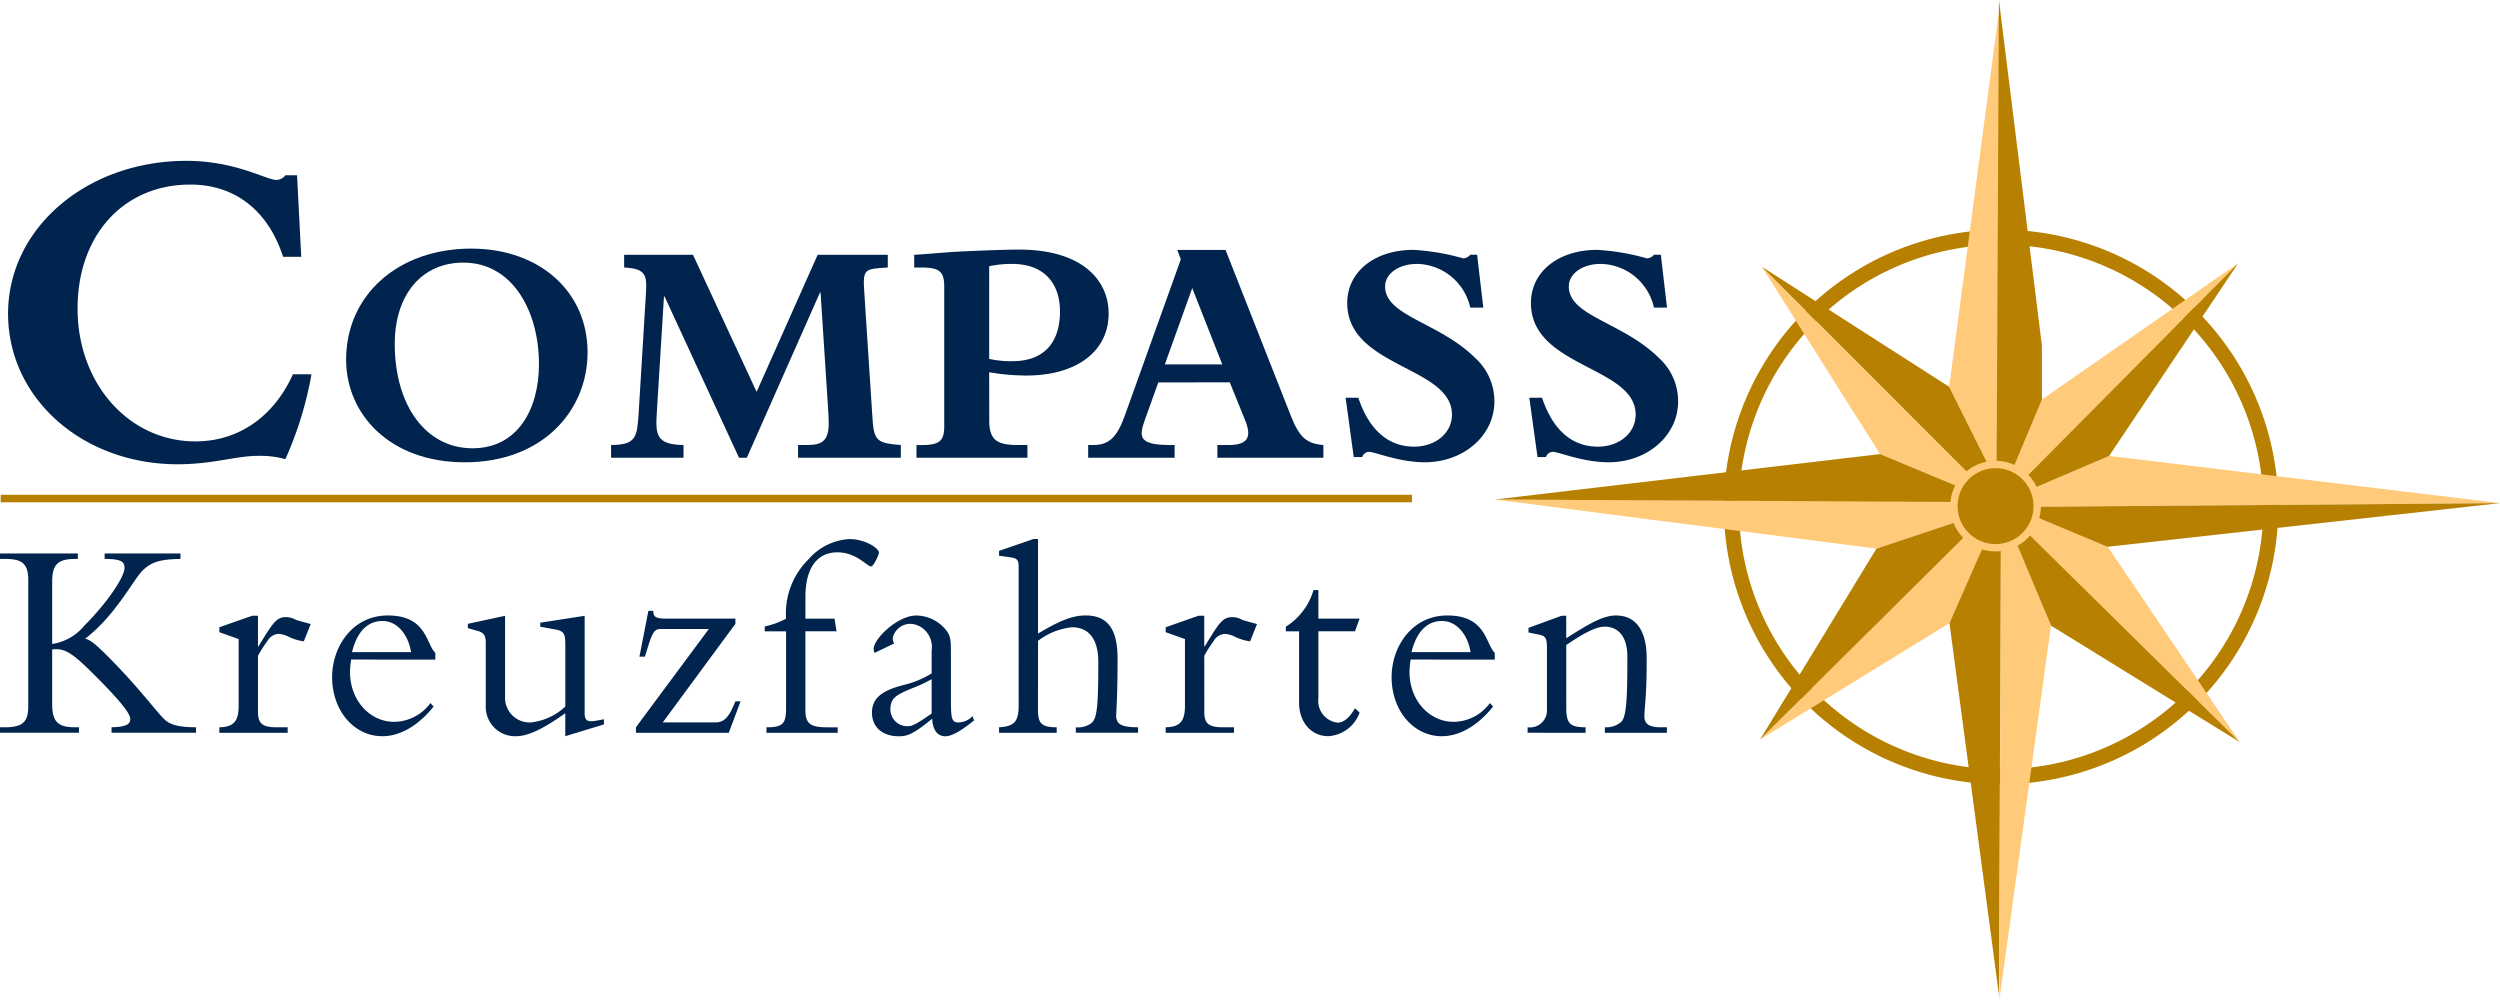
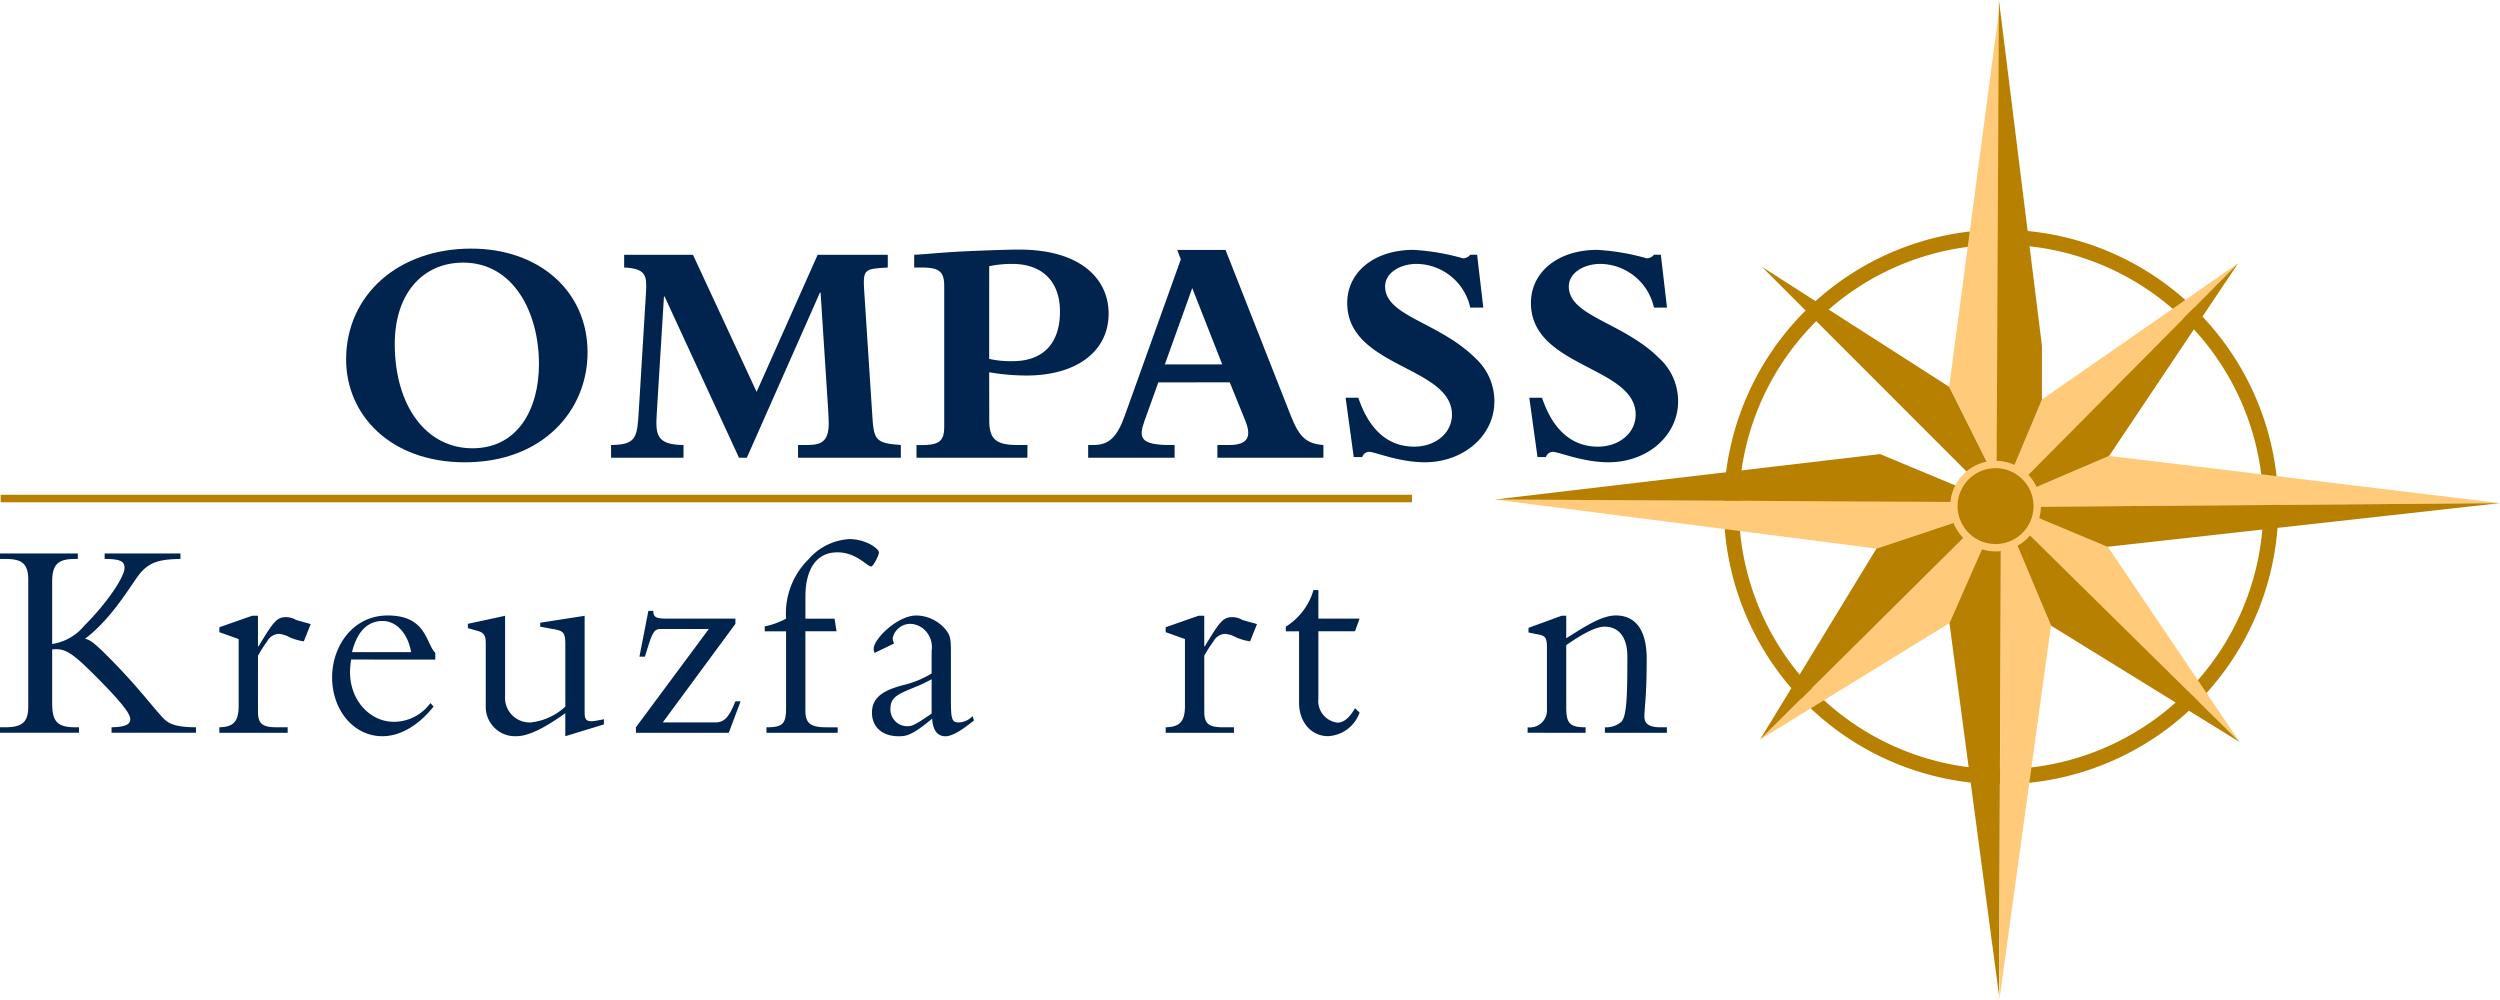
<svg xmlns="http://www.w3.org/2000/svg" width="262" height="104.826" viewBox="0 0 262 104.826">
  <g id="Gruppe_3" data-name="Gruppe 3" transform="translate(392.68 -295.186)">
-     <path id="Pfad_1" data-name="Pfad 1" d="M-359.809,338.97a37.789,37.789,0,0,1-2.735,8.89,9.918,9.918,0,0,0-2.881-.342c-2.3,0-4.738.881-8.4.881-10.015,0-17.781-6.937-17.781-15.78,0-8.987,8.255-16.021,18.709-16.021,5.078,0,8.4,2,9.379,2a1.2,1.2,0,0,0,.976-.489h1.221l.439,8.548h-1.9c-1.562-4.836-5.033-7.571-9.722-7.571-6.984,0-11.819,5.275-11.819,12.994,0,7.865,5.372,13.921,12.356,13.921,4.5,0,8.209-2.588,10.212-7.034" transform="translate(-0.228 -4.557)" fill="#00244d" />
    <path id="Pfad_2" data-name="Pfad 2" d="M-333.5,328.284c7.146,0,12.206,4.478,12.206,10.874,0,6.085-4.685,11.522-12.858,11.522-7.865,0-12.446-5.026-12.446-10.77,0-6.772,5.471-11.626,13.1-11.626m.135,20.926c4.753,0,6.975-4.1,6.975-8.823,0-5.505-2.734-10.635-7.931-10.635-4.344,0-7.182,3.353-7.182,8.516,0,6.532,3.317,10.942,8.139,10.942" transform="translate(-9.809 -7.044)" fill="#00244d" />
    <path id="Pfad_3" data-name="Pfad 3" d="M-305.714,333.484h-.068l-.75,12.174c-.139,2.258-.1,3.351,2.8,3.386v1.332h-7.593v-1.332c2.669-.035,2.738-.788,2.908-3.626l.753-12.376c.1-1.745,0-2.5-2.291-2.6v-1.333h7.214l6.669,14.362,6.395-14.362h7.351v1.333c-2.461.139-2.633.139-2.461,2.6l.82,12.615c.17,2.873.272,3.18,3.009,3.386v1.332h-10.772v-1.332h.583c1.434,0,2.632,0,2.632-2.224,0-.547-.035-1.095-.068-1.607l-.786-12.139h-.068l-7.659,17.3h-.823" transform="translate(-17.315 -7.219)" fill="#00244d" />
    <path id="Pfad_4" data-name="Pfad 4" d="M-263.1,346.331c0,1.983.75,2.565,2.972,2.565h1.026v1.332h-11.626V348.9h.513c1.881,0,2.395-.411,2.395-1.949V332.279c0-1.574-.513-1.986-2.395-1.986h-.752v-1.333c1.333-.068,3.179-.272,5.539-.376,2.257-.1,4.481-.171,5.437-.171,6.6,0,9.4,3.181,9.4,6.7,0,3.967-3.352,6.5-8.618,6.5a23.114,23.114,0,0,1-3.9-.343m0-1.4a10.339,10.339,0,0,0,2.461.238c3.181,0,4.958-1.847,4.958-5.2,0-3.145-1.847-4.991-4.991-4.991a11.725,11.725,0,0,0-2.427.238Z" transform="translate(-25.905 -7.072)" fill="#00244d" />
    <path id="Pfad_5" data-name="Pfad 5" d="M-240.454,342.34l-1.436,4c-.616,1.743-.58,2.565,2.7,2.565h.444v1.332h-9.06v-1.332h.513c1.639,0,2.5-.752,3.349-3.146l5.848-16.311-.376-.991h5.062l6.837,17.368c.89,2.258,1.642,2.944,3.419,3.08v1.332h-11.11v-1.332h1.195c2.088,0,2.395-.923,1.711-2.6l-1.608-3.967m-3.933-9.881-2.872,8h6.018Z" transform="translate(-30.834 -7.081)" fill="#00244d" />
    <path id="Pfad_6" data-name="Pfad 6" d="M-213.532,343.948h1.333c1.127,3.384,3.146,5.128,5.848,5.128,2.256,0,3.965-1.436,3.965-3.351,0-5.095-10.976-4.924-10.976-11.7,0-3.281,2.874-5.572,6.941-5.572a23.743,23.743,0,0,1,5.2.889.985.985,0,0,0,.752-.377h.718l.65,5.542h-1.368a5.827,5.827,0,0,0-5.573-4.583c-1.915,0-3.351,1.025-3.351,2.361,0,3.144,5.675,3.724,9.5,7.554a6.078,6.078,0,0,1,1.951,4.514c0,3.556-3.216,6.36-7.284,6.36-2.735,0-5.232-1.093-5.848-1.093a.779.779,0,0,0-.718.546h-.889" transform="translate(-38.128 -7.081)" fill="#00244d" />
    <path id="Pfad_7" data-name="Pfad 7" d="M-189.076,343.948h1.333c1.129,3.384,3.145,5.128,5.846,5.128,2.258,0,3.967-1.436,3.967-3.351,0-5.095-10.975-4.924-10.975-11.7,0-3.281,2.871-5.572,6.94-5.572a23.7,23.7,0,0,1,5.2.889.988.988,0,0,0,.753-.377h.72l.648,5.542h-1.368a5.827,5.827,0,0,0-5.575-4.583c-1.914,0-3.349,1.025-3.349,2.361,0,3.144,5.677,3.724,9.506,7.554a6.079,6.079,0,0,1,1.947,4.514c0,3.556-3.212,6.36-7.282,6.36-2.735,0-5.232-1.093-5.846-1.093a.781.781,0,0,0-.719.546h-.887" transform="translate(-43.333 -7.081)" fill="#00244d" />
    <g id="Gruppe_1" data-name="Gruppe 1" transform="translate(-212.023 319.259)">
      <path id="Pfad_8" data-name="Pfad 8" d="M-134.122,383.885a29.09,29.09,0,0,1-29.056-29.058,29.091,29.091,0,0,1,29.056-29.059,29.091,29.091,0,0,1,29.057,29.059A29.09,29.09,0,0,1-134.122,383.885Zm0-56.542A27.514,27.514,0,0,0-161.6,354.827a27.513,27.513,0,0,0,27.482,27.483,27.514,27.514,0,0,0,27.482-27.483A27.515,27.515,0,0,0-134.122,327.342Z" transform="translate(163.178 -325.768)" fill="#b88000" />
    </g>
    <path id="Pfad_9" data-name="Pfad 9" d="M-144.347,361.88l-49.345-.19,40.011,5.144,9.146-3.05" transform="translate(-42.351 -14.154)" fill="#ffcb7a" />
    <path id="Pfad_10" data-name="Pfad 10" d="M-124.673,351.731l3.022-7.219,20.579-14.29L-123.528,352.9" transform="translate(-57.04 -7.457)" fill="#ffcb7a" />
    <path id="Pfad_11" data-name="Pfad 11" d="M-122.051,359.309l8-3.425,40.964,4.949-48.776.384" transform="translate(-57.598 -12.919)" fill="#ffcb7a" />
    <path id="Pfad_12" data-name="Pfad 12" d="M-122.185,363.777l7.784,3.34,13.8,20.439L-123.165,365.4" transform="translate(-57.361 -14.598)" fill="#ffcb7a" />
    <path id="Pfad_13" data-name="Pfad 13" d="M-124.7,367.316l3.612,8.8-5.413,39.25.154-48.044" transform="translate(-56.65 -15.351)" fill="#ffcb7a" />
    <path id="Pfad_14" data-name="Pfad 14" d="M-134.609,366.82l-1.456-1.258-22.288,22.1,19.849-12.193" transform="translate(-49.872 -14.978)" fill="#ffcb7a" />
-     <path id="Pfad_15" data-name="Pfad 15" d="M-145.729,350.332l9.148,3.811.568-1.334-22.1-22.1" transform="translate(-49.924 -7.56)" fill="#ffcb7a" />
    <path id="Pfad_16" data-name="Pfad 16" d="M-133.179,335.814l5.332-40.2-.333,48.812-.618.154" transform="translate(-55.23 -0.09)" fill="#ffcb7a" />
    <path id="Pfad_17" data-name="Pfad 17" d="M-100.771,330.222l-13.532,20.2-8,3.425-.95-.951" transform="translate(-57.341 -7.457)" fill="#b88000" />
    <path id="Pfad_18" data-name="Pfad 18" d="M-73.056,362.171l-48.684.384-.189.951,7.72,3.24" transform="translate(-57.624 -14.257)" fill="#b88000" />
    <path id="Pfad_19" data-name="Pfad 19" d="M-123.338,365.829l22.5,22.164-19.774-12.2-3.693-8.822" transform="translate(-57.118 -15.035)" fill="#b88000" />
    <path id="Pfad_20" data-name="Pfad 20" d="M-127.754,367.26l-1.538-.19-3.845,8.72,5.189,38.974" transform="translate(-55.239 -15.299)" fill="#b88000" />
    <path id="Pfad_21" data-name="Pfad 21" d="M-137.013,364.351l.948.953-22.288,22.1,12.194-20" transform="translate(-49.872 -14.721)" fill="#b88000" />
    <path id="Pfad_22" data-name="Pfad 22" d="M-144.154,359.449l-9.148-3.811-40.39,4.764,49.3.26" transform="translate(-42.351 -12.866)" fill="#b88000" />
    <path id="Pfad_23" data-name="Pfad 23" d="M-158.108,330.706l19.623,12.577,4.382,8.763-1.91.763" transform="translate(-49.924 -7.56)" fill="#b88000" />
    <path id="Pfad_24" data-name="Pfad 24" d="M-126.863,344.088l.243-48.9,4.507,36.221,0,5.649-3.022,7.219" transform="translate(-56.574)" fill="#b88000" />
    <path id="Pfad_25" data-name="Pfad 25" d="M-123.817,361.387a4.361,4.361,0,0,1-4.359,4.363,4.363,4.363,0,0,1-4.367-4.363,4.366,4.366,0,0,1,4.367-4.362,4.364,4.364,0,0,1,4.359,4.362" transform="translate(-55.365 -13.161)" fill="#b88000" />
    <path id="Pfad_26" data-name="Pfad 26" d="M-123.817,361.387a4.361,4.361,0,0,1-4.359,4.363,4.363,4.363,0,0,1-4.367-4.363,4.366,4.366,0,0,1,4.367-4.362A4.364,4.364,0,0,1-123.817,361.387Z" transform="translate(-55.365 -13.161)" fill="none" stroke="#ffcb7a" stroke-width="0.771" />
    <path id="Pfad_27" data-name="Pfad 27" d="M-380.989,387.663v-.575c1.389-.032,1.962-.272,1.962-.845,0-.513-.664-1.54-3.714-4.592-2.417-2.417-3.141-2.87-4.471-2.719v5.649c0,1.9.542,2.507,2.416,2.507h.394v.575h-8.277v-.575h.544c1.933,0,2.416-.666,2.416-2.206v-13.26c0-1.813-.815-2.175-2.416-2.175h-.544v-.575h8.155v.575h-.272c-1.813,0-2.416.572-2.416,2.387v6.525a5.422,5.422,0,0,0,3.382-1.933c2.357-2.357,4.2-5.076,4.2-6.042,0-.694-.454-.937-2.084-.937v-.575h7.944v.575c-2.145.03-3.08.332-3.989,1.238-.937.937-2.838,4.712-6.011,7.129.544.09,1.087.544,2.417,1.873,3.17,3.172,4.862,5.527,5.859,6.524.513.514,1.3.876,3.353.876v.575" transform="translate(0 -15.683)" fill="#00244d" />
    <path id="Pfad_28" data-name="Pfad 28" d="M-359.428,387.221c0,1.24.452,1.631,1.962,1.631h1.149v.575h-7.159v-.575c1.54-.032,2.023-.666,2.023-2.265v-6.979l-2.023-.723v-.516l3.442-1.208h.605v3.2h.061c1.51-2.477,1.873-3.052,2.868-3.052a2.06,2.06,0,0,1,1.029.273c.3.12.845.241,1.569.454l-.723,1.809a5.359,5.359,0,0,1-1.6-.483,2.7,2.7,0,0,0-1.057-.3,1.461,1.461,0,0,0-1.178.782,13.218,13.218,0,0,0-.967,1.511" transform="translate(-6.216 -17.447)" fill="#00244d" />
    <path id="Pfad_29" data-name="Pfad 29" d="M-346.471,381.746a10.207,10.207,0,0,0-.12,1.269c0,3.143,2.206,5.256,4.592,5.256a4.746,4.746,0,0,0,3.836-1.964l.332.364c-1.267,1.6-3.171,3.109-5.376,3.109-2.962,0-5.258-2.687-5.258-6.19,0-3.2,2.145-6.464,5.83-6.464,4.08,0,3.987,2.93,4.987,3.926v.7m-2.54-.785c-.332-1.963-1.54-3.263-2.99-3.263-1,0-2.506.452-3.2,3.263Z" transform="translate(-9.41 -17.439)" fill="#00244d" />
    <path id="Pfad_30" data-name="Pfad 30" d="M-316.132,388.551l-4.049,1.237v-2.414c-2.264,1.63-3.926,2.414-5.135,2.414a3.071,3.071,0,0,1-3.2-3.08V380c0-.725-.181-1.056-.815-1.238l-1.06-.3v-.452l3.9-.845v8.46a2.577,2.577,0,0,0,2.719,2.717,6.274,6.274,0,0,0,3.594-1.66v-6.494c0-1.179-.151-1.422-1.117-1.6l-1.511-.275v-.422l4.653-.725v10.179c0,.845.3,1,1.389.786l.635-.12" transform="translate(-13.257 -17.447)" fill="#00244d" />
    <path id="Pfad_31" data-name="Pfad 31" d="M-308.018,388.714l7.641-10.3h-5.1c-.784,0-.935.786-1.6,2.9h-.572l.937-4.8h.513c0,.662.272.813,1.418.813h7.191v.544l-7.613,10.332h5.528c1.026,0,1.479-.725,2.084-2.206h.542l-1.238,3.294h-9.725" transform="translate(-18.019 -17.309)" fill="#00244d" />
    <path id="Pfad_32" data-name="Pfad 32" d="M-283.343,376.621h-3.263V384.9c0,1.391.544,1.782,2.235,1.782h1.148v.575h-7.462v-.575c1.754,0,2.055-.391,2.055-2.084v-7.975h-2.237v-.514a8.162,8.162,0,0,0,2.237-.816A7.95,7.95,0,0,1-286.3,369.1a6.145,6.145,0,0,1,4.289-2.143c1.693,0,3.113.967,3.113,1.42,0,.24-.575,1.451-.817,1.451-.424,0-1.54-1.483-3.534-1.483-2.176,0-3.353,1.723-3.353,4.653v2.3h3.051" transform="translate(-21.669 -15.275)" fill="#00244d" />
    <path id="Pfad_33" data-name="Pfad 33" d="M-276.321,381.051a1.176,1.176,0,0,1-.093-.422c0-1.057,2.507-3.5,4.473-3.5a4.061,4.061,0,0,1,3.17,1.6c.454.634.454,1.026.454,2.6v4.048c0,2.416,0,2.96.785,2.96a2.069,2.069,0,0,0,1.482-.664l.151.453c-1.633,1.33-2.48,1.66-2.99,1.66-1.241,0-1.361-1.359-1.393-1.841-2.082,1.723-2.687,1.841-3.5,1.841-1.751,0-2.809-.994-2.809-2.475,0-1.842,1.629-2.479,3.564-2.96a10.183,10.183,0,0,0,2.689-1.149v-2.388a2.481,2.481,0,0,0-.515-1.931,2.276,2.276,0,0,0-1.691-.878,1.893,1.893,0,0,0-1.874,1.482,1.269,1.269,0,0,0,.151.573m3.929,3.744a14.025,14.025,0,0,1-1.784.848c-1.842.754-2.536,1.057-2.536,2.3a1.764,1.764,0,0,0,1.782,1.781c.483,0,.847-.15,2.538-1.328Z" transform="translate(-24.707 -17.439)" fill="#00244d" />
-     <path id="Pfad_34" data-name="Pfad 34" d="M-255.593,384.867c0,1.422.394,1.813,1.964,1.813v.575h-6.042v-.575c1.664-.09,2.055-.666,2.055-2.325V369.886c0-.666-.123-.907-.756-1l-1.3-.183v-.513l3.6-1.239h.483v9.909c1.995-1.18,3.443-1.9,4.985-1.9,2.326,0,3.353,1.451,3.353,4.5,0,2.75-.061,4.44-.15,6.072.061.815.513,1.147,2.3,1.147v.575h-6.524v-.575a2.358,2.358,0,0,0,1.691-.483c.543-.542.665-1.842.665-6.344,0-3.232-1.751-3.656-2.75-3.656a7.062,7.062,0,0,0-3.565,1.422" transform="translate(-28.308 -15.275)" fill="#00244d" />
    <path id="Pfad_35" data-name="Pfad 35" d="M-233.441,387.221c0,1.24.453,1.631,1.962,1.631h1.148v.575h-7.157v-.575c1.54-.032,2.021-.666,2.021-2.265v-6.979l-2.021-.723v-.516l3.443-1.208h.6v3.2h.06c1.509-2.477,1.873-3.052,2.87-3.052a2.046,2.046,0,0,1,1.025.273c.3.12.849.241,1.572.454l-.723,1.809a5.365,5.365,0,0,1-1.6-.483,2.692,2.692,0,0,0-1.059-.3,1.463,1.463,0,0,0-1.178.782,13.627,13.627,0,0,0-.966,1.511" transform="translate(-33.029 -17.447)" fill="#00244d" />
    <path id="Pfad_36" data-name="Pfad 36" d="M-213.76,376.736l-.483,1.33h-3.836V385.1a2.289,2.289,0,0,0,1.995,2.539c.664,0,1.269-.513,1.841-1.51l.483.453a3.712,3.712,0,0,1-3.292,2.475c-1.783,0-3.052-1.479-3.052-3.5v-7.49h-1.389v-.485a6.726,6.726,0,0,0,2.9-3.836h.513v2.99" transform="translate(-36.434 -16.72)" fill="#00244d" />
-     <path id="Pfad_37" data-name="Pfad 37" d="M-205.415,381.746a9.771,9.771,0,0,0-.12,1.269c0,3.143,2.2,5.256,4.592,5.256a4.751,4.751,0,0,0,3.837-1.964l.331.364c-1.269,1.6-3.17,3.109-5.376,3.109-2.961,0-5.258-2.687-5.258-6.19,0-3.2,2.145-6.464,5.831-6.464,4.078,0,3.986,2.93,4.984,3.926v.7m-2.538-.785c-.331-1.963-1.54-3.263-2.99-3.263-1,0-2.508.452-3.2,3.263Z" transform="translate(-39.431 -17.439)" fill="#00244d" />
    <path id="Pfad_38" data-name="Pfad 38" d="M-185.25,386.789c0,1.664.394,2.055,2.025,2.055v.575H-189.3v-.575a1.785,1.785,0,0,0,2.025-1.9V380.6c0-1.117-.122-1.33-.907-1.481l-1.026-.212v-.483l3.473-1.269h.483v2.357c2.025-1.269,3.718-2.386,5.2-2.386,2.055,0,3.231,1.51,3.231,4.531,0,4.015-.212,4.8-.24,5.98-.029.817.454,1.208,1.691,1.208h.666v.575h-6.5v-.575a2.414,2.414,0,0,0,1.721-.574c.576-.573.636-2.779.636-6.8,0-2.416-1.178-3.173-2.386-3.173-.966,0-2.447.847-4.019,1.933" transform="translate(-43.286 -17.439)" fill="#00244d" />
    <g id="Gruppe_2" data-name="Gruppe 2" transform="translate(-392.61 347.039)">
      <rect id="Rechteck_1" data-name="Rechteck 1" width="147.908" height="0.787" transform="translate(0 0)" fill="#b88000" />
    </g>
    <rect id="Rechteck_2" data-name="Rechteck 2" width="262" height="104.826" transform="translate(-392.68 295.186)" fill="none" />
  </g>
</svg>